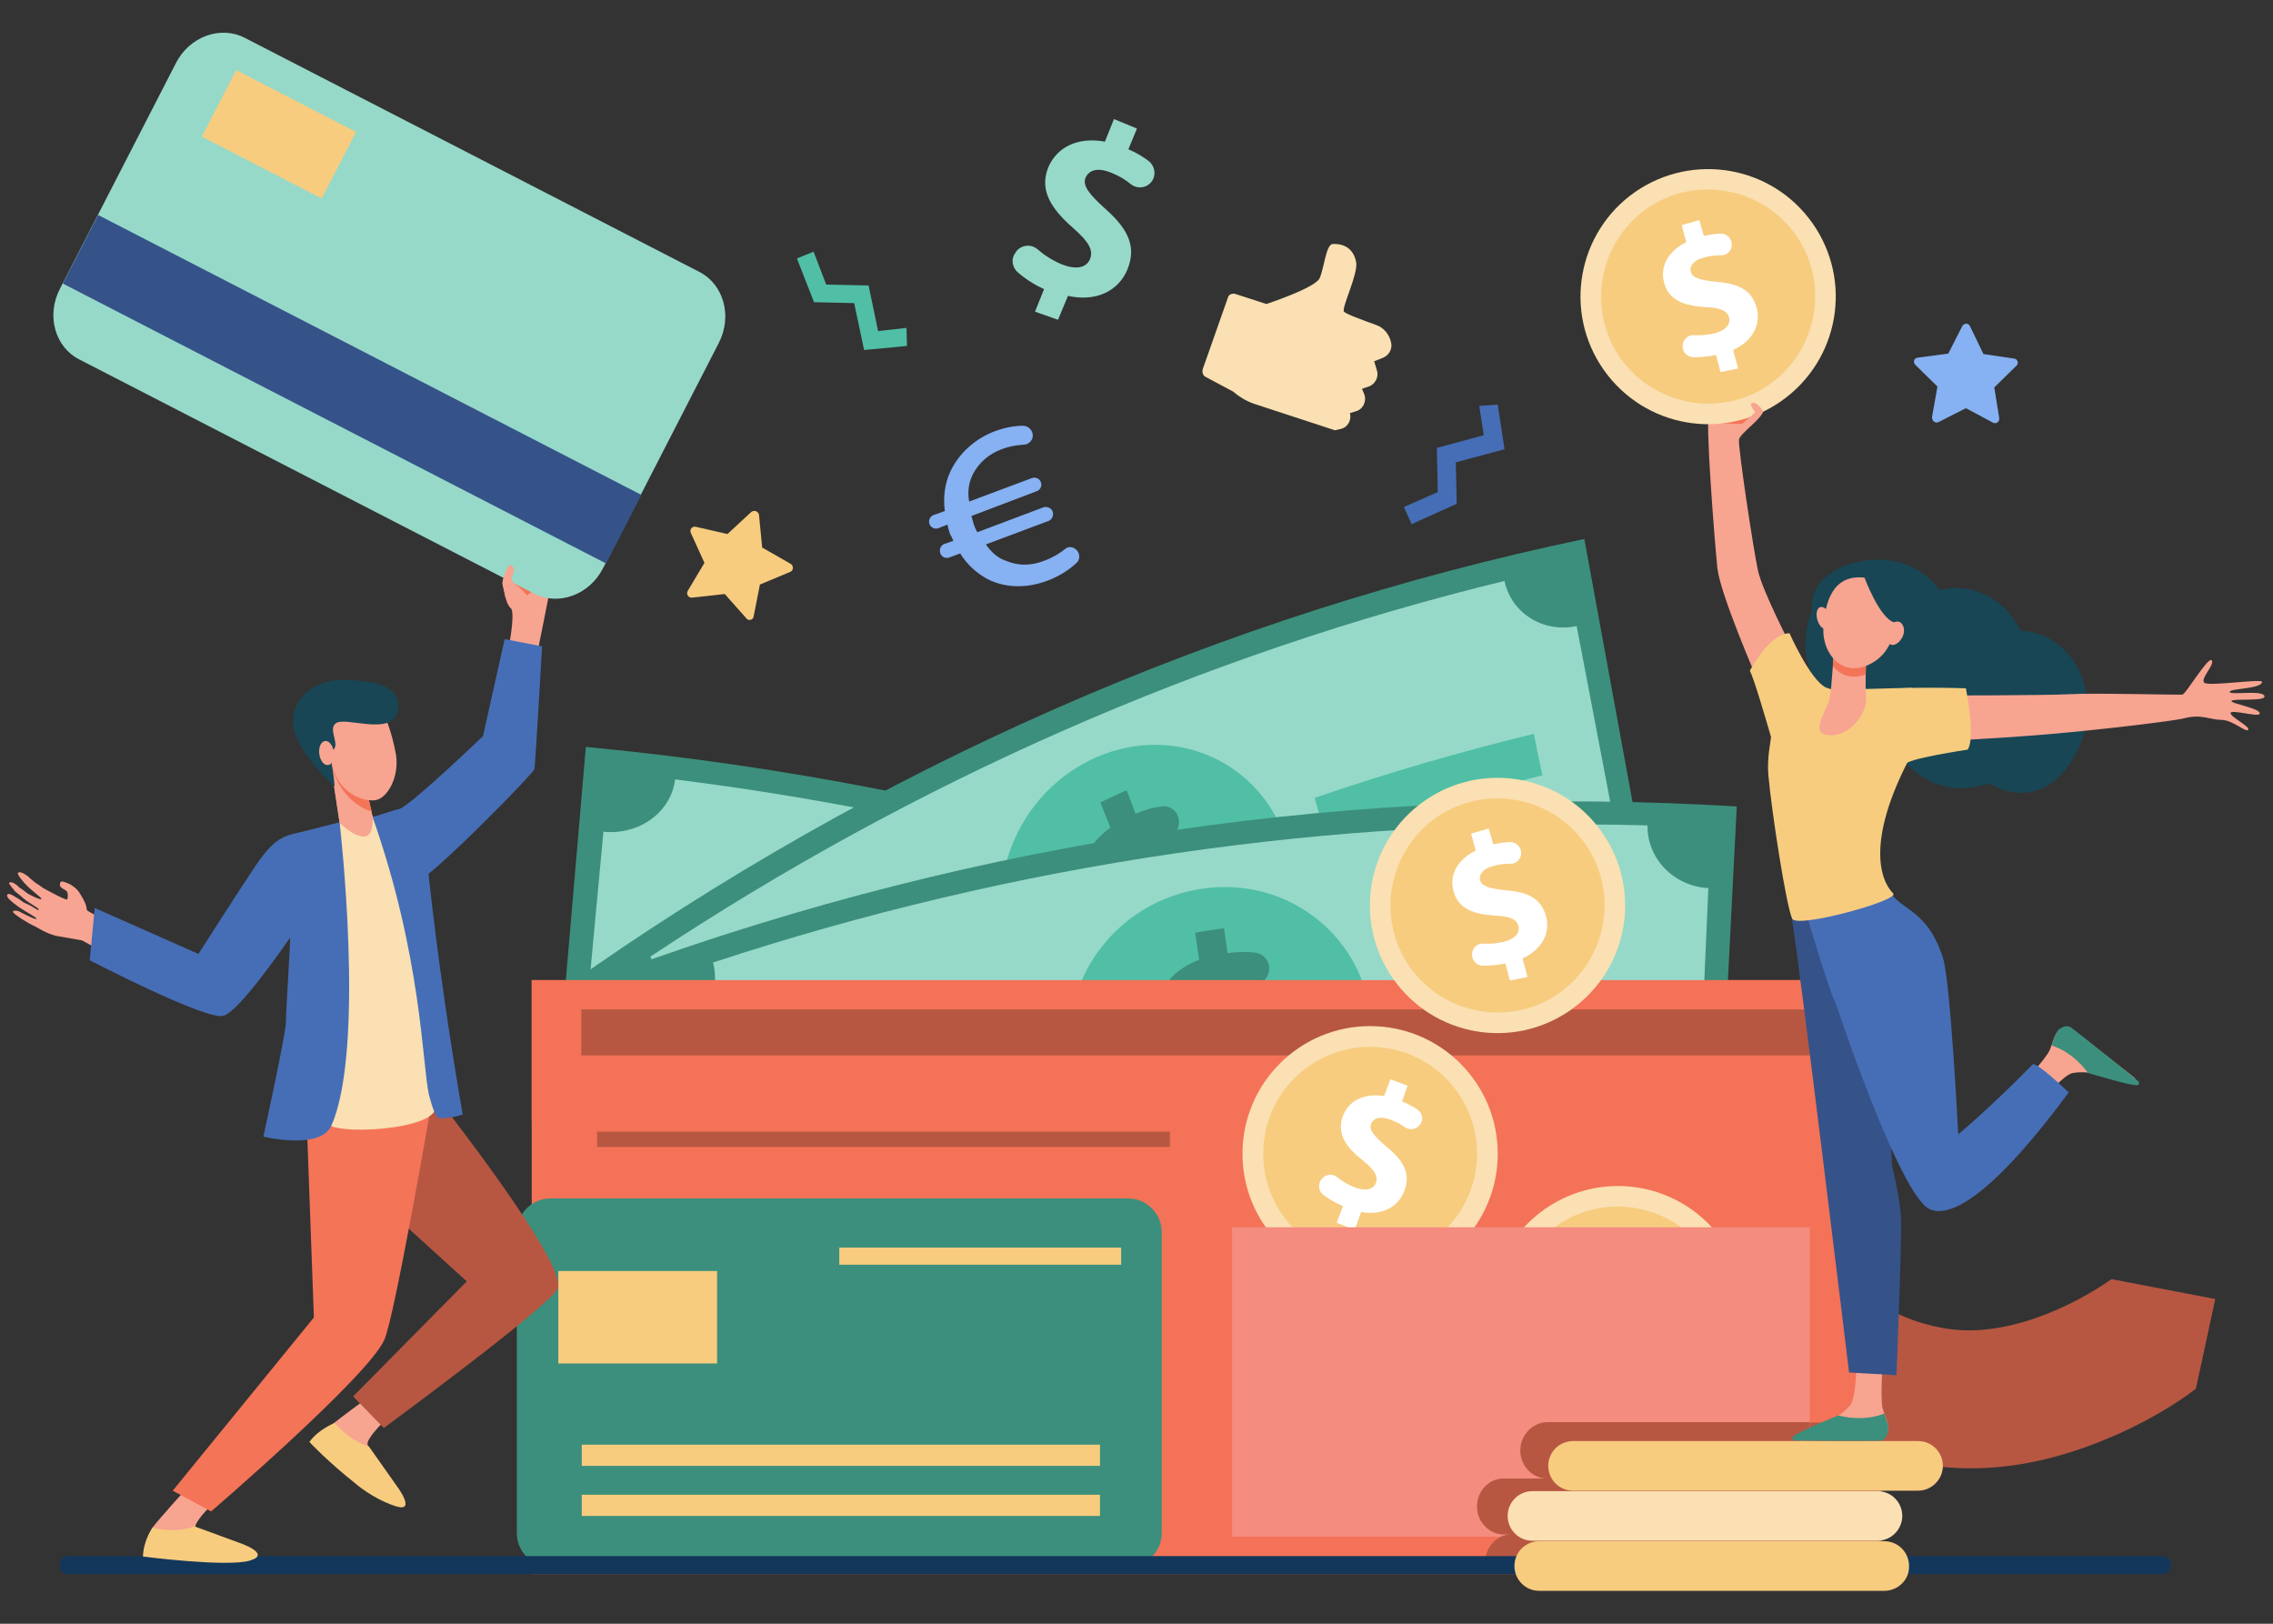
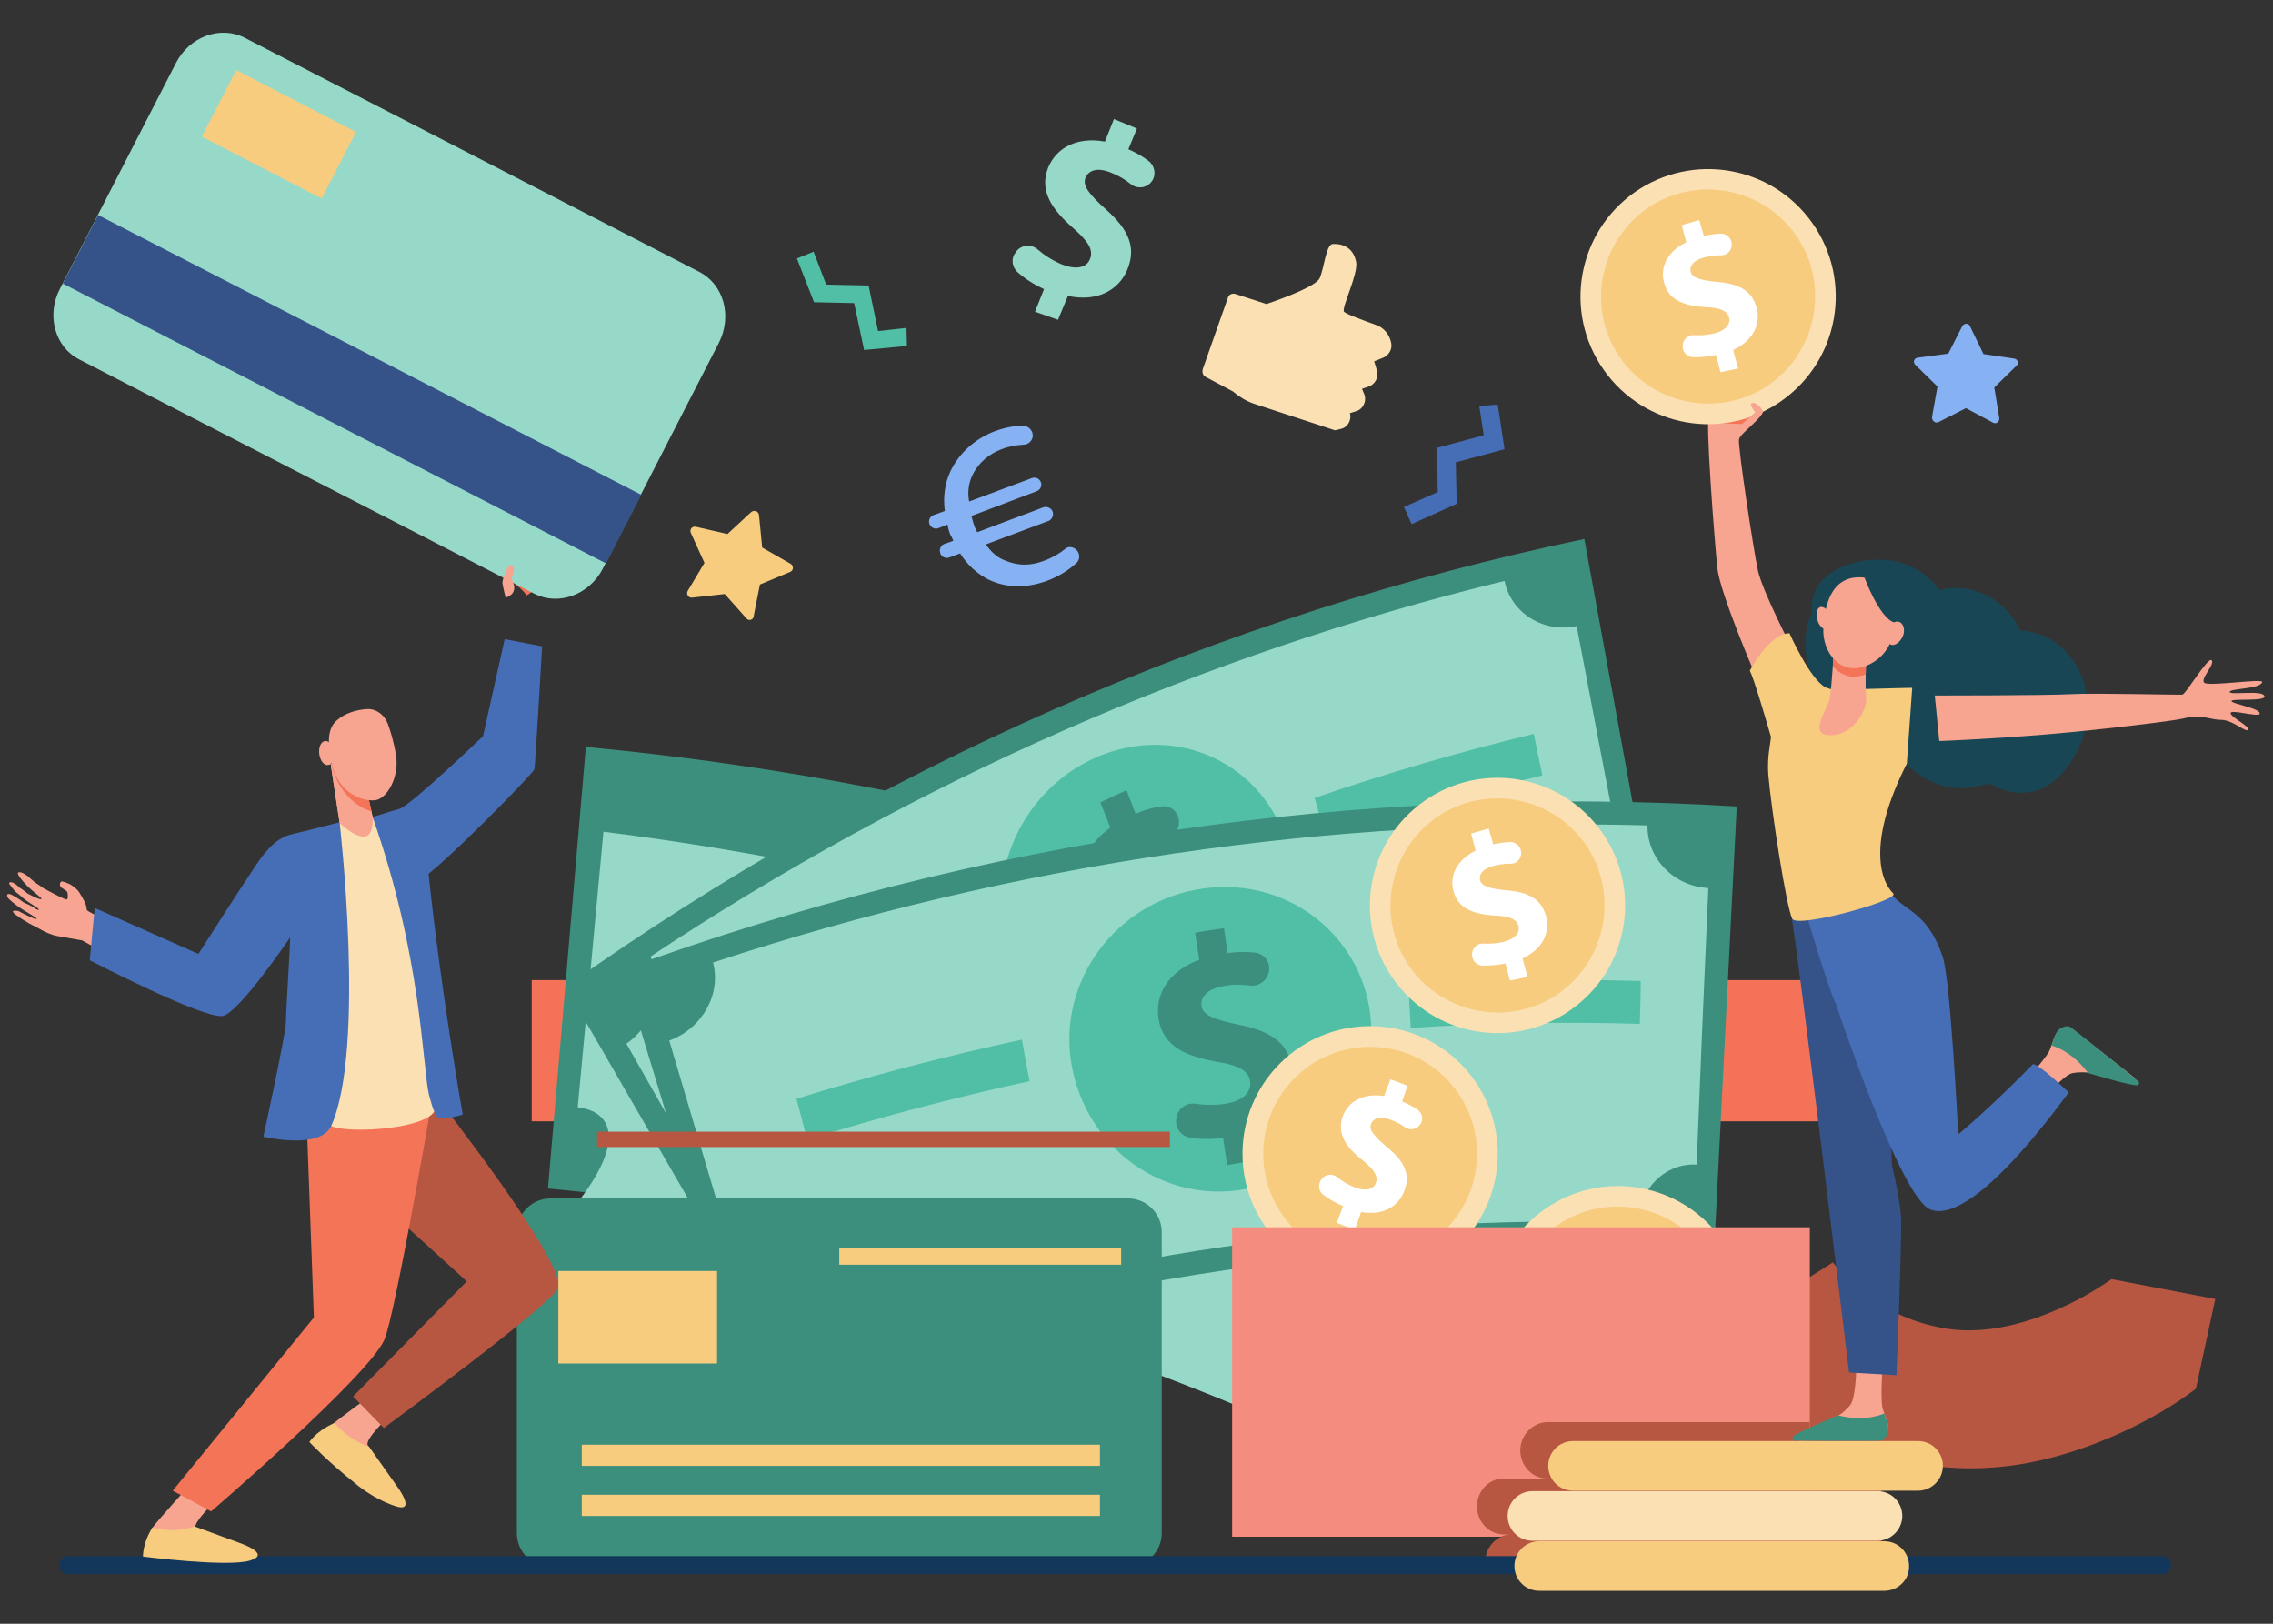
<svg xmlns="http://www.w3.org/2000/svg" version="1.1" id="Layer_1" x="0px" y="0px" viewBox="0 0 504 360" style="enable-background:new 0 0 504 360;" xml:space="preserve">
  <rect x="0" y="0" width="504" height="360" fill="#333333" stroke="none" />
  <style type="text/css">
	.st0{fill:#B75742;}
	.st1{fill:#86B1F2;}
	.st2{fill:#F47257;}
	.st3{fill:#3C8F7C;}
	.st4{fill:#96D9C9;}
	.st5{fill:#50BFA5;}
	.st6{fill:#F7CC7F;}
	.st7{fill:#FAE0B2;}
	.st8{fill:#FFFFFF;}
	.st9{fill:#F48C7F;}
	.st10{fill:#13375B;}
	.st11{fill:#466EB6;}
	.st12{fill:#F7A491;}
	.st13{fill:#F8A492;}
	.st14{fill:#F47458;}
	.st15{fill:#184655;}
	.st16{fill:#355389;}
</style>
  <g>
    <g>
      <path class="st0" d="M392.3,309.2c-7.4-6.2-11.2-11.9-11.8-12.9l25.9-16.4c0,0,0-0.1-0.1-0.2c0,0,2.2,3.2,6.5,6.6    c5.5,4.4,11.9,7.2,19,8.3c9.1,1.4,18.4-1.6,24.7-4.4c7-3.1,11.6-6.6,11.7-6.6l23,4.4l-4.3,19.9c-9,6.9-23.2,13.7-36.5,16.3    C428.4,328.6,407.5,321.8,392.3,309.2z" />
    </g>
    <path class="st1" d="M429.8,93.6l6.1-3.1l6,3.2c0.7,0.4,1.5-0.2,1.4-1l-1.1-6.8l4.9-4.8c0.6-0.5,0.3-1.5-0.5-1.6l-6.8-1l-3-6.2   c-0.3-0.7-1.3-0.7-1.7,0l-3.1,6.1l-6.8,0.9c-0.8,0.1-1.1,1-0.5,1.6l4.9,4.8l-1.2,6.7C428.3,93.3,429.1,93.9,429.8,93.6z" />
    <rect x="117.9" y="217.3" class="st2" width="299.2" height="31.3" />
    <g>
      <path class="st3" d="M337.5,328.2c-67.5-35.7-140.8-57.6-216-64.7c2.8-32.6,5.6-65.3,8.4-97.9c87,8.2,171.7,33.6,249.7,74.8    C365.6,269.6,351.5,298.9,337.5,328.2z" />
-       <path class="st4" d="M128.1,245.5c1.9-20.4,3.8-40.7,5.7-61.1c7.9,0.8,15-4.3,15.9-11.6c72.5,9.1,143.2,30.3,209.4,62.7    c-2.9,6.7,0.5,14.9,7.6,18.6c-8.6,18.3-17.2,36.7-25.8,55c-6.6-3.4-14.3-0.6-17.3,6.1c-58.1-28.5-120.2-47.1-183.9-55.1    C140.6,253,135.4,246.3,128.1,245.5z" />
+       <path class="st4" d="M128.1,245.5c1.9-20.4,3.8-40.7,5.7-61.1c72.5,9.1,143.2,30.3,209.4,62.7    c-2.9,6.7,0.5,14.9,7.6,18.6c-8.6,18.3-17.2,36.7-25.8,55c-6.6-3.4-14.3-0.6-17.3,6.1c-58.1-28.5-120.2-47.1-183.9-55.1    C140.6,253,135.4,246.3,128.1,245.5z" />
      <g>
        <path class="st5" d="M283.8,248.9c-6.1,17.5-24.8,26.4-42.2,21.1c-17.4-5.4-28.6-23.5-24.7-41.7c3.9-18.1,23.2-29,42.8-23     C279.3,211.3,289.9,231.4,283.8,248.9z" />
        <path class="st3" d="M241.4,263.8c0.5-2,1-3.9,1.5-5.9c-2.6-0.8-5.1-2-7.1-3.3c-1.7-1.1-2.3-3.2-1.4-4.9c0-0.1,0.1-0.1,0.1-0.2     c1-1.9,3.4-2.5,5.2-1.3c1.9,1.2,4.1,2.3,6.5,3c3.6,1,6.3,0.4,7-2.1c0.6-2.3-1-4.4-5.3-7.3c-6.2-4.1-10.2-8.4-8.8-14.4     c1.2-5.5,6.3-8.7,13.6-8.1c0.5-2,1-3.9,1.4-5.9c2.2,0.6,4.3,1.2,6.5,1.8c-0.5,1.8-0.9,3.6-1.4,5.4c2.3,0.8,4.2,1.7,5.7,2.6     c1.9,1.1,2.5,3.4,1.5,5.1l0,0c-1,1.8-3.5,2.3-5.3,1.1c-1.4-0.9-3.2-1.8-5.5-2.4c-4.2-1.2-6,0.2-6.4,1.9c-0.5,2,1.4,3.9,6.4,7.5     c6.9,4.8,9,9.1,7.5,14.6c-1.5,5.5-6.7,8.9-14.1,8.1c-0.5,2.1-1.1,4.2-1.6,6.3C245.4,264.9,243.5,264.4,241.4,263.8z" />
        <path class="st5" d="M206.7,227.6c-17.2-4-34.6-7.2-52.1-9.7c0.4-3.1,0.8-6.3,1.2-9.4c17.7,2.5,35.3,5.8,52.8,9.8     C207.9,221.4,207.3,224.5,206.7,227.6z" />
        <path class="st5" d="M340.7,275.2c-16-7.8-32.3-14.9-48.8-21.4c1-3,2.1-5.9,3.1-8.9c16.8,6.5,33.3,13.7,49.5,21.7     C343.3,269.5,342,272.3,340.7,275.2z" />
      </g>
    </g>
    <g>
      <path class="st3" d="M369,216.1c-69.6,14.5-135.9,43.7-195.4,85.9c-16.1-27.7-32.1-55.4-48.2-83.2    c68.8-48.8,145.4-82.5,225.9-99.3C357.2,151.7,363.1,183.9,369,216.1z" />
      <path class="st4" d="M168.6,283.6c-9.9-17.4-19.8-34.8-29.7-52.2c6.3-4.4,8.7-12.9,5.3-19.3c58.6-38.9,122.5-67,189.4-83.3    c1.5,7.2,8.7,11.6,16,10c3.8,20.1,7.7,40.1,11.5,60.2c-6.7,1.5-10.9,8.6-9.3,15.8c-58.7,14.3-114.9,39-166.3,73.1    C181.9,281.5,174.4,279.5,168.6,283.6z" />
      <g>
        <path class="st5" d="M285.4,187.2c5.2,17.8-3.7,36.8-19.5,43.6c-15.8,6.8-34.2-0.6-41.4-17.5c-7.2-16.9,1-37.8,18.8-45.5     C261.2,160.2,280.2,169.5,285.4,187.2z" />
        <path class="st3" d="M262.4,226c-0.7-1.9-1.4-3.7-2.2-5.6c-2.4,1-4.9,1.6-7.1,1.9c-1.8,0.2-3.5-1.1-3.7-3c0-0.1,0-0.2,0-0.2     c-0.3-2.1,1.1-4.1,3.2-4.4c2.1-0.2,4.3-0.7,6.5-1.7c3.2-1.5,4.9-3.7,4-6.1c-0.8-2.2-3.2-2.9-8-2.4c-6.9,0.7-12.2-0.2-14.5-5.9     c-2.1-5.1-0.2-10.9,5.6-15.1c-0.7-1.9-1.5-3.7-2.2-5.6c1.9-0.9,3.8-1.8,5.8-2.7c0.7,1.7,1.3,3.5,2,5.2c2.2-0.9,4-1.4,5.7-1.6     c2-0.3,3.7,1.1,3.9,3.1l0,0c0.2,2.1-1.3,4-3.3,4.3c-1.5,0.2-3.3,0.6-5.4,1.6c-3.8,1.7-4.3,4-3.7,5.6c0.8,2,3.3,2.2,8.9,1.9     c7.8-0.6,11.7,1.5,13.6,6.9c1.9,5.3,0,11.3-5.9,15.4c0.8,2,1.5,4,2.3,6C266,224.4,264.2,225.2,262.4,226z" />
        <path class="st5" d="M216.6,219.4c-14.9,7.8-29.5,16.2-43.8,25.4c-1.4-2.7-2.9-5.5-4.3-8.3c14.5-9.3,29.3-17.9,44.4-25.8     C214.1,213.6,215.3,216.5,216.6,219.4z" />
        <path class="st5" d="M342,171.9c-16.2,4-32.1,8.6-47.9,14.1c-0.9-3-1.8-6.1-2.6-9.1c16-5.5,32.2-10.2,48.6-14.2     C340.7,165.7,341.3,168.8,342,171.9z" />
      </g>
    </g>
    <g>
      <path class="st3" d="M380.1,277c-72.4-4.4-144.9,6.2-213.7,31.3c-9.5-31.1-18.9-62.2-28.4-93.3c79.5-29,163.4-41.3,247.1-36.2    C383.4,211.5,381.8,244.2,380.1,277z" />
      <path class="st4" d="M165.7,289.1c-5.8-19.5-11.5-38.9-17.3-58.4c7.2-2.6,11.6-10.2,9.7-17.3c67.1-22.1,137.1-32.3,207.2-30.4    c-0.1,7.4,5.9,13.5,13.5,13.9c-0.9,20.4-1.8,40.9-2.6,61.3c-7-0.4-12.8,5.5-13,12.8c-61.5-1.7-123,7.3-181.9,26.7    C179.4,290.7,172.4,286.7,165.7,289.1z" />
      <g>
        <path class="st5" d="M304,226.8c1,18.6-12.2,34.6-29.5,37.1c-17.3,2.3-33.7-9.6-36.9-27.9c-3.2-18.3,9.8-36.3,29.2-39     C286.2,194.3,302.9,208.3,304,226.8z" />
        <path class="st3" d="M272.1,258.3c-0.3-2-0.6-4-0.9-6c-2.6,0.3-5.2,0.3-7.4-0.1c-1.8-0.3-3.2-2-3-3.9c0-0.1,0-0.2,0-0.2     c0.2-2.1,2.1-3.7,4.2-3.4c2.1,0.3,4.4,0.4,6.8,0c3.5-0.6,5.7-2.3,5.4-4.9c-0.3-2.4-2.5-3.6-7.3-4.4c-7-1.2-12-3.4-13-9.5     c-0.9-5.5,2.3-10.6,9-13.1c-0.3-2-0.6-4-0.9-6c2.1-0.4,4.2-0.7,6.4-1c0.3,1.8,0.5,3.7,0.8,5.5c2.3-0.3,4.3-0.3,6-0.1     c2,0.2,3.5,2,3.2,4l0,0c-0.3,2.1-2.2,3.6-4.3,3.3c-1.6-0.2-3.5-0.3-5.7,0.1c-4.1,0.7-5.2,2.7-5,4.4c0.3,2.1,2.7,3,8.3,4.2     c7.8,1.5,11.3,4.6,11.9,10.3c0.7,5.6-2.6,11-9.4,13.3c0.3,2.2,0.6,4.3,0.9,6.4C276,257.6,274.1,258,272.1,258.3z" />
        <path class="st5" d="M228.3,239.7c-16.6,3.6-33,7.9-49.3,13c-0.8-3.1-1.6-6.1-2.4-9.1c16.5-5.1,33.2-9.5,50-13.1     C227.1,233.5,227.7,236.6,228.3,239.7z" />
        <path class="st5" d="M363.6,227c-16.9-0.5-33.9-0.2-50.8,0.9c-0.2-3.2-0.3-6.3-0.5-9.5c17.1-1.1,34.3-1.4,51.5-0.9     C363.8,220.7,363.7,223.9,363.6,227z" />
      </g>
    </g>
-     <rect x="117.9" y="217.3" class="st2" width="299.2" height="131.7" />
    <path class="st0" d="M417.1,315.4h-74c-3.3,0-5.9,2.8-5.9,6.2l0,0c0,3.4,2.7,6.2,5.9,6.2h-9.6c-3.3,0-5.9,2.8-5.9,6.2l0,0   c0,3.4,2.7,6.2,5.9,6.2h1.7c-3.3,0-5.9,2.8-5.9,6.2c0,0.9,0.2,1.7,0.5,2.5h87.4L417.1,315.4L417.1,315.4z" />
-     <rect x="128.9" y="223.8" class="st0" width="272.4" height="10.2" />
    <g>
      <path class="st3" d="M250.1,347.4h-128c-4.2,0-7.5-3.4-7.5-7.5v-66.7c0-4.2,3.4-7.5,7.5-7.5h128c4.2,0,7.5,3.4,7.5,7.5v66.7    C257.6,344,254.2,347.4,250.1,347.4z" />
      <rect x="123.8" y="281.8" class="st6" width="35.2" height="20.5" />
      <rect x="186.1" y="276.6" class="st6" width="62.5" height="3.8" />
      <rect x="129" y="320.3" class="st6" width="114.9" height="4.7" />
      <rect x="129" y="331.4" class="st6" width="114.9" height="4.7" />
    </g>
    <rect x="132.4" y="250.9" class="st0" width="127" height="3.4" />
    <g>
      <path class="st7" d="M355.2,184.5c9,12.8,5.9,30.4-6.9,39.4c-12.8,9-30.4,5.9-39.4-6.9c-9-12.8-5.9-30.4,6.9-39.4    C328.6,168.6,346.2,171.7,355.2,184.5z" />
      <path class="st6" d="M351.5,187.1c7.5,10.7,4.9,25.5-5.8,33.1c-10.7,7.5-25.5,4.9-33.1-5.8c-7.5-10.7-4.9-25.5,5.8-33.1    C329.1,173.8,343.9,176.4,351.5,187.1z" />
      <g>
        <path class="st8" d="M334.8,217.4l-1-3.8c-1.8,0.4-3.5,0.5-5.1,0.5c-1.3-0.1-2.3-1.1-2.3-2.4v-0.1c0-1.4,1.2-2.5,2.5-2.4     c1.4,0.1,3,0,4.6-0.4c2.3-0.6,3.6-1.9,3.2-3.5c-0.4-1.5-2-2.2-5.2-2.3c-4.7-0.3-8.2-1.5-9.2-5.4c-1-3.5,0.8-7,4.9-9l-1-3.8     l3.9-1.1l1,3.5c1.5-0.3,2.7-0.5,3.8-0.5c1.3,0,2.4,1.1,2.4,2.4l0,0c0,1.4-1.1,2.5-2.5,2.4c-1,0-2.3,0.1-3.7,0.5     c-2.6,0.7-3.2,2.1-2.9,3.2c0.4,1.3,2,1.8,5.8,2.2c5.2,0.4,7.8,2.1,8.8,5.7c1,3.6-0.7,7.3-5.2,9.4l1.1,4.1L334.8,217.4z" />
      </g>
    </g>
    <g>
      <path class="st7" d="M381.9,275c9,12.8,5.9,30.4-6.9,39.4c-12.8,9-30.4,5.9-39.4-6.9c-9-12.8-5.9-30.4,6.9-39.4    C355.3,259.1,372.9,262.2,381.9,275z" />
      <path class="st6" d="M378.2,277.6c7.5,10.7,4.9,25.5-5.8,33.1c-10.7,7.5-25.5,4.9-33.1-5.8c-7.5-10.7-4.9-25.5,5.8-33.1    C355.8,264.3,370.6,266.9,378.2,277.6z" />
      <g>
        <path class="st8" d="M361.5,307.9l-1-3.8c-1.8,0.4-3.5,0.5-5.1,0.5c-1.3-0.1-2.3-1.1-2.3-2.4V302c0-1.4,1.2-2.5,2.5-2.4     c1.4,0.1,3,0,4.6-0.4c2.3-0.6,3.6-1.9,3.2-3.5c-0.4-1.5-2-2.2-5.2-2.3c-4.7-0.3-8.2-1.5-9.2-5.4c-1-3.5,0.8-7,4.9-9l-1-3.8     l3.9-1.1l1,3.5c1.5-0.3,2.7-0.5,3.8-0.5c1.3,0,2.4,1.1,2.4,2.4l0,0c0,1.4-1.1,2.5-2.5,2.4c-1,0-2.3,0.1-3.7,0.5     c-2.6,0.7-3.2,2.1-2.9,3.2c0.4,1.3,2,1.8,5.8,2.2c5.2,0.4,7.8,2.1,8.8,5.7c1,3.6-0.7,7.3-5.2,9.4l1.1,4.1L361.5,307.9z" />
      </g>
    </g>
    <g>
      <ellipse class="st7" cx="303.8" cy="255.8" rx="28.3" ry="28.3" />
      <ellipse class="st6" cx="303.8" cy="255.8" rx="23.7" ry="23.7" />
      <g>
        <path class="st8" d="M296.4,271.1l1.4-3.7c-1.7-0.7-3.2-1.6-4.4-2.5c-1-0.8-1.2-2.2-0.5-3.3l0.1-0.1c0.8-1.2,2.4-1.4,3.5-0.5     c1.1,0.9,2.5,1.7,4,2.3c2.2,0.8,4.1,0.5,4.6-1.1c0.5-1.5-0.4-2.9-2.9-4.9c-3.7-2.9-5.8-5.9-4.5-9.7c1.2-3.5,4.7-5.3,9.2-4.6     l1.4-3.7l3.8,1.4l-1.2,3.5c1.4,0.6,2.5,1.2,3.4,1.8c1.1,0.8,1.4,2.2,0.6,3.3l0,0c-0.8,1.1-2.3,1.4-3.4,0.6     c-0.8-0.6-1.9-1.2-3.3-1.7c-2.5-0.9-3.8-0.1-4.2,1c-0.5,1.3,0.6,2.6,3.5,5.1c4.1,3.3,5.2,6.2,3.9,9.7c-1.3,3.5-4.8,5.6-9.6,4.7     l-1.4,4L296.4,271.1z" />
      </g>
    </g>
    <rect x="273.2" y="272.1" class="st9" width="128.1" height="68.6" />
    <path class="st0" d="M337.1,321.6L337.1,321.6c0,3.4,2.7,6.2,5.9,6.2h-9.6c-3.3,0-5.9,2.8-5.9,6.2l0,0c0,3.4,2.7,6.2,5.9,6.2h1.7   c-0.8,0-1.7,0.2-2.4,0.5h68.6v-25.4H343C339.8,315.4,337.1,318.2,337.1,321.6z" />
    <g>
      <g>
        <path class="st10" d="M13.2,347L13.2,347c0,1.1,0.8,2,1.9,2h464.4c1,0,1.9-0.9,1.9-2l0,0c0-1.1-0.8-2-1.9-2H15     C14,345,13.2,345.9,13.2,347z" />
      </g>
      <path class="st6" d="M417.8,352.7h-76.5c-3.1,0-5.5-2.5-5.5-5.5l0,0c0-3.1,2.5-5.5,5.5-5.5h76.5c3.1,0,5.5,2.5,5.5,5.5l0,0    C423.4,350.2,420.9,352.7,417.8,352.7z" />
      <path class="st7" d="M416.3,341.6h-76.5c-3.1,0-5.5-2.5-5.5-5.5l0,0c0-3.1,2.5-5.5,5.5-5.5h76.5c3.1,0,5.5,2.5,5.5,5.5l0,0    C421.8,339.1,419.3,341.6,416.3,341.6z" />
      <path class="st6" d="M425.3,330.5h-76.5c-3.1,0-5.5-2.5-5.5-5.5l0,0c0-3.1,2.5-5.5,5.5-5.5h76.5c3.1,0,5.5,2.5,5.5,5.5l0,0    C430.8,328,428.3,330.5,425.3,330.5z" />
    </g>
    <polygon class="st11" points="328,90 329,96.5 318.6,99.3 318.8,109.1 311.3,112.4 313,116.2 323,111.7 322.8,102.5 333.6,99.6    332.1,89.7  " />
    <g>
      <path class="st4" d="M229.5,69.1l2-5c-2.2-1-4.2-2.3-5.8-3.7c-1.3-1.1-1.6-3.1-0.5-4.4l0.1-0.2c1.1-1.5,3.3-1.8,4.8-0.5    c1.5,1.3,3.2,2.4,5.3,3.3c3,1.2,5.5,0.9,6.3-1.2c0.8-2-0.4-3.9-3.7-6.8c-4.8-4.2-7.6-8.3-5.6-13.4c1.9-4.6,6.6-6.9,12.6-5.8l2-5    l5.1,2.1l-1.9,4.6c1.9,0.8,3.3,1.7,4.5,2.6c1.4,1.1,1.7,3.1,0.7,4.5l0,0c-1.1,1.5-3.2,1.8-4.7,0.6c-1.1-0.9-2.5-1.8-4.3-2.5    c-3.4-1.4-5.1-0.3-5.7,1.1c-0.7,1.7,0.7,3.6,4.5,7c5.3,4.7,6.7,8.6,4.8,13.3c-1.9,4.7-6.8,7.3-13.2,5.9l-2.2,5.3L229.5,69.1z" />
    </g>
    <path class="st1" d="M239,122.3c0.5,0.8,0.4,2-0.4,2.6c-1.4,1.3-3.7,2.9-6.5,3.9c-4.1,1.5-8.6,1.7-12.7-0.2   c-2.5-1.2-4.9-3.3-6.5-5.9l-2.4,0.9c-0.8,0.3-1.7-0.1-2-0.9l0-0.1c-0.3-0.8,0.1-1.7,0.9-2l2-0.7c-0.3-0.7-0.5-1.1-0.7-1.4   c-0.2-0.6-0.5-1.4-0.6-2.2l-2,0.8c-0.8,0.3-1.7-0.1-2-0.9l0,0c-0.3-0.8,0.1-1.7,0.9-2l2.5-0.9c-0.4-3.1,0-6.1,1.2-8.7   c2-4.3,5.7-7.4,9.9-9c2.5-0.9,4.5-1.2,6.2-1.2c1.2,0,2.1,0.9,2.2,2v0c0.1,1.2-0.9,2.2-2.1,2.2c-1.4,0.1-3,0.3-4.8,1   c-2.7,1-5.1,2.9-6.5,5.8c-0.8,1.7-1.1,3.7-0.7,5.8l13.9-5.2c0.8-0.3,1.7,0.1,2,0.9l0,0c0.3,0.8-0.1,1.7-0.9,2l-14.5,5.5   c0.2,0.7,0.4,1.4,0.5,1.8c0.2,0.6,0.4,1.1,0.8,1.8l14.6-5.5c0.8-0.3,1.8,0.1,2.1,0.9l0,0c0.3,0.8-0.1,1.8-0.9,2.1l-13.9,5.2   c1.1,1.6,2.5,2.9,4.1,3.5c3,1.3,5.8,1.3,8.9,0.1c1.9-0.7,3.5-1.7,4.6-2.6C236.9,121,238.3,121.2,239,122.3L239,122.3z" />
    <polygon class="st5" points="201,72.7 194.7,73.4 192.6,63.3 183.2,63.1 180.4,55.8 176.7,57.3 180.5,67 189.4,67.2 191.6,77.6    201.1,76.7  " />
    <g>
      <path class="st7" d="M274,65.2l6.8,2.2c0,0,10.7-3.5,11.8-5.7c1-2.2,1.4-7.5,2.9-7.6c1.5-0.1,4.5,0.3,5.2,4    c0.5,2.6-3.3,10.2-2.7,11c0.4,0.5,4.2,1.9,7,2.9c1.9,0.6,3.2,2.3,3.5,4.2l0,0c0.2,1.3-0.6,2.6-1.8,3.1l-2,0.8l0.6,2    c0.5,1.5-0.4,3.1-1.8,3.6l-1.5,0.5l0.5,1.2c0.6,1.6-0.3,3.4-1.9,3.8l-1.3,0.4l0.1,0.3c0.2,1.5-0.7,2.9-2.1,3.2l-1.3,0.3l-18-5.9    c-1.7-0.6-3.2-1.5-4.6-2.7l-6-3.2c-0.7-0.3-0.9-1.1-0.7-1.8l5.6-15.9C272.4,65.4,273.2,64.9,274,65.2z" />
    </g>
    <path class="st6" d="M167.1,136.7l1.4-7.1l6.7-2.8c0.8-0.3,0.8-1.4,0.1-1.8l-6.3-3.6l-0.7-7.2c-0.1-0.8-1-1.2-1.7-0.7l-5.3,4.9   l-7-1.6c-0.8-0.2-1.5,0.6-1.1,1.4l3,6.6l-3.7,6.2c-0.4,0.7,0.1,1.6,1,1.5l7.2-0.8l4.8,5.4C165.9,137.7,167,137.5,167.1,136.7z" />
    <g>
      <g>
        <path class="st12" d="M80.3,310.8c0,0-8.9,6.4-10.3,8.3c-2,2.7,15,7.9,13.2,4.7c-0.4-0.7-1.6-3.2-1.7-3.5     c-0.3-1.3,3.3-4.8,3.3-4.8L80.3,310.8z" />
        <path class="st6" d="M87.8,329.2l-6-8.5c0,0-3.8-0.9-7.6-5.2c0,0-3.5,1.3-5.6,4.2c0,0,4,4.3,10.2,9.2c0,0,3.7,3.3,8.8,5     C92.7,335.6,87.8,329.2,87.8,329.2z" />
        <path class="st13" d="M6.2,194.3c0,0,1.1,1,1.5,1.3c0.5,0.3,1.9,1.3,1.9,1.3s5.2,2.9,5.3,2.5c0.2-0.4,0.2-1.5-0.1-1.8     c-0.3-0.3-1-0.6-1.3-0.9c-0.3-0.3-0.3-0.9,0-1.2c0.3-0.3,2.1,0.6,2.1,0.6s1.4,0.8,2,1.8c2.1,3.3,1.4,3.5,1.7,3.9     c0.3,0.5,7.6,3.8,7.6,3.8s21.7,9,22.9,9.5h0c0.2,1-0.4,1.9-0.7,2.8c-0.5,3.1-1.4,3.3-2.2,6.3c-3.3-1.7-26.4-14.4-28.7-15.7     c0,0-3.5-0.6-5.7-1c-2.2-0.5-4.1-1.8-4.7-2.1c-0.1,0-2-0.9-4.2-2.5c-1.9-1.4,0.5-0.9,0.5-0.9s3.9,2.1,4,1.7     c0.1-0.3-2.1-1.3-4.2-2.8c-0.5-0.4-1.1-0.8-1.5-1.2c-1.3-1-1-2,0.4-1.2c0.5,0.3,1.4,0.8,1.9,1.2c0.6,0.5,1.3,0.7,1.9,1     c1.1,0.7,1.9,1.1,1.9,1.1c0-0.1,0.3-0.1-0.2-0.5c-0.7-0.5-2.3-1.4-3.2-2.2c-0.5-0.5-1.7-1.4-1.7-1.4s-1.5-1.8-1.4-1.9     c0.4-0.6,1.7,0.3,2.3,1c0.6,0.3,1.8,1.3,1.8,1.3s2.9,1.6,3.1,1.2c0.1-0.2-1.5-1.3-3-2.7c-1.3-1.3-2.5-2.8-2.2-3.1     C4.6,193,6.2,194.3,6.2,194.3z" />
        <path class="st0" d="M66.8,245.1l1.4,6.9l35.3,32.1l-25.2,25.5l6.8,7c0,0,37.3-27.4,38.6-31c2.1-5.5-26.7-42.1-26.7-42.1     L66.8,245.1z" />
        <path class="st12" d="M42.3,329c0,0-7.1,7.8-8.5,9.7c-2,2.7,13,6.8,11.2,3.6c-0.4-0.7-1.6-3.2-1.7-3.5c-0.3-1.3,3.3-4.8,3.3-4.8     L42.3,329z" />
        <path class="st6" d="M52.9,342l-9.8-3.6c0,0-3.7,1.7-9.3,0.3c0,0-2,2.8-2.1,6.4c0,0,18.6,2.4,23.7,0.9     C60.5,344.5,52.9,342,52.9,342z" />
        <path class="st14" d="M68,248.3l1.6,43.8l-31.3,38.4l8.5,4.6c0,0,34.6-29.7,38.4-38c2.3-5.1,10.3-51.5,10.3-51.5L68,248.3z" />
        <path class="st7" d="M96.4,244.7c-2.9-6.5-2.5-52.9-13.7-63.7c-3.9,0.7-6.7,1-7.4,1.2c-0.6,4.8-1.2,22.3-1.6,38.4     c-0.3,10.7,0,21.9-1.3,27.9C71.6,252.1,99,250.7,96.4,244.7z" />
        <path class="st11" d="M66.2,184.6c-3.1,0.7-5.4,1.2-9.5,7.3c-3.9,5.8-12.7,19.6-12.7,19.6l-23-10.2l-1.1,11.6     c0,0,26,13.5,29.7,12.3c3.7-1.2,14-16.3,14.7-17.3c0.2-0.2-0.9,16.1-0.9,18.7c0,2.6-5,25.4-5,25.4s12.7,3.1,15.1-2.5     c7.6-17.3,1.8-67.2,1.8-67.2S68.4,184.1,66.2,184.6z" />
-         <path class="st12" d="M113.4,135c-1-0.8-1.4-2.7-1.6-4l-0.4-1.6c0.4-0.2,8.1-1.2,10.4-1.3c0.2,0.7,0.3,1.4,0.3,1.7     c-0.3,1.9-2.8,14.2-2.8,14.2l-6.6,0.1C112.7,144,114.2,136.8,113.4,135z" />
        <path class="st11" d="M85.3,183.7c0,0,4.5,12.9,8.3,11c3.7-1.9,24.7-23.2,24.9-24.2c0.2-1,1.7-27.2,1.7-27.2l-8.3-1.6l-4.8,21.5     c0,0-15.3,14.7-18.4,16.1C85.5,180.6,85.3,183.7,85.3,183.7z" />
        <path class="st11" d="M97.5,247.9c2.5,0,3.4-0.3,5.1-0.8c0,0-4.8-26.9-7.6-53.6c-1.1-10.5-2.1-14.9-6.5-14.1     c-1.3,0.2-4.7,1.5-5.9,1.7c10.9,30.9,11,54.7,12.5,61.6C96,246.1,96.7,247.9,97.5,247.9z" />
        <path class="st12" d="M81.5,176.3l1.1,4.7c0,0,0.3,4.1-1.6,4.4c-2.3,0.4-5.7-3-5.7-3l-2-13.2L81.5,176.3z" />
        <path class="st12" d="M81.5,176.3l1.1,4.7c0,0,0.3,4.1-1.6,4.4c-2.3,0.4-5.7-3-5.7-3l-2-13.2L81.5,176.3z" />
        <path class="st14" d="M73.5,169.4l8.1,7l0.8,3.5C79.3,179.1,74.9,175.7,73.5,169.4z" />
        <path class="st12" d="M81.6,157.2c2,0,3.7,1.4,4.4,3.3c0.6,1.6,1.3,4,1.8,6.8c0.8,5.1-2,9.7-4.5,10.1c-2.5,0.4-8.5-1.3-9.8-8.5     c-0.6-3.1-1.3-7.1,1.2-9.2C76.6,158,79.3,157.3,81.6,157.2z" />
-         <path class="st15" d="M74.2,174.4c0,0-8.9-7.9-9.2-14s5.3-9.5,10.2-9.6c2.2-0.1,3.7,0,6,0.3c4.9,0.6,8,2.8,6.9,6.8     c-1.5,5.4-11.6,0.8-13.7,2.5c-1.7,1.4,1.1,4.7-0.6,5.9c-1.6,1.2-0.8,0.8-0.3,3C74,171.5,74.2,174.4,74.2,174.4z" />
        <path class="st12" d="M70.8,167.2c0.2,1.5,1.1,2.6,2,2.4c0.9-0.1,1.4-1.4,1.2-2.9c-0.2-1.5-1.1-2.6-2-2.4     C71.1,164.5,70.6,165.8,70.8,167.2z" />
        <path class="st14" d="M113.9,129.3c0,0,1.4,0.8,2.9,2.7c0,0,3.7-2.4,3.6-3.1c-0.2-1-4,0.9-4,0.9L113.9,129.3z" />
      </g>
      <g>
        <path class="st4" d="M17.6,79.7l100.8,51.9c5.4,2.8,12.3,0.3,15.3-5.6l25.7-50c3-5.9,1.1-12.9-4.3-15.7L54.3,8.4     C48.9,5.6,42,8.1,39,14L13.3,64C10.2,69.9,12.2,77,17.6,79.7z" />
        <rect x="69.5" y="18.6" transform="matrix(0.458 -0.889 0.889 0.458 -34.445 116.132)" class="st16" width="17.1" height="135.5" />
      </g>
      <rect x="53.5" y="14.8" transform="matrix(0.459 -0.889 0.889 0.459 7.04 71.063)" class="st6" width="16.6" height="29.9" />
      <path class="st12" d="M113.8,129.2c-0.2-0.5-0.5-1.1-0.3-1.4c1.1-1.6-0.1-3.4-0.9-2c-0.5,0.8-1.2,2.6-1.2,3.5    c0.1,0.7,0.7,3.2,0.7,3.2S114.8,131.9,113.8,129.2z" />
    </g>
    <g>
      <g>
        <g>
          <path class="st12" d="M417.5,301.9c0,0-0.6,7.7-0.1,10.2c0.3,1.3,1.8,4.1,1.1,5.4s-1.5,1.6-1.5,1.6l-17.8,0.3      c-1,0-0.3-0.6,0.5-1.2c1.3-0.9,2.3-1.5,6.4-3.5c0.3-0.1,1.2-0.7,1.6-0.9c0.9-0.5,1.8-1.4,2.5-2.2c1.3-1.4,1.4-8.2,1.4-8.2      L417.5,301.9z" />
          <path class="st16" d="M403.5,199.2c0,0-7.7-3.8-6.2,4.4c1.5,8.2,12.7,100.7,12.7,100.7l10.5,0.6c0,0,1.3-30.8,1-35.3      c-0.3-4.4-2-11.3-2-11.3l-0.9-27.4l-9.9-33.8L403.5,199.2z" />
          <path class="st3" d="M407.6,313.8c4.7,1.2,8.2,0.4,10.2-0.4c0.5,1.4,1.2,3.2,0.8,4.2c-0.4,1.2-1,1.8-1.5,1.8      c-4.3,0.1-15.9,0-19.1,0c-0.5,0-0.7-0.5-0.4-0.9C398.3,317.6,407.2,314,407.6,313.8z" />
          <path class="st12" d="M397.3,143.6c0,0-6.5-12.5-7.5-17.1c-1-4.6-4.5-27.7-4.2-29.1s5.8-5.1,5.1-6.3s-5.9-1.3-7.1-1.2      c-1.2,0.1-3.6,0.8-4.6,1.7c-1,0.8,1.2,28.5,1.8,34.4c0.7,5.9,8.7,24.3,8.7,24.3L397.3,143.6z" />
          <g>
            <path class="st12" d="M447.9,240.9c0,0,5.3-5.6,6.5-7.9c0.6-1.2,1.2-4.3,2.5-4.9c1.3-0.5,2.2-0.3,2.2-0.3l14,11       c0.8,0.6-0.1,0.7-1.1,0.6c-1.6-0.1-2.8-0.3-7.2-1.3c-0.3-0.1-1.4-0.2-1.8-0.3c-1-0.1-2.3-0.1-3.4,0.1c-1.9,0.3-6.3,5.5-6.3,5.5       L447.9,240.9z" />
            <path class="st3" d="M463,237.9c-2.9-3.9-6.1-5.5-8.1-6.1c0.5-1.4,1-3.3,2-3.8c1.1-0.7,1.9-0.5,2.3-0.2       c3.4,2.6,12.4,9.8,14.9,11.9c0.4,0.3,0.2,0.8-0.2,0.9C472.6,240.8,463.4,238,463,237.9z" />
            <path class="st15" d="M448,139.8c-3.3-7-10.7-10.8-17.9-9c-2.6-3.5-6.5-5.9-10.7-6.5c-8.1-1.2-18.6,2.8-17.6,11.3       c-2.6,5.9-1.9,14.1,3.2,18.1c-0.9,7.8,6.9,14.7,16.2,13.8c3.7,5.2,10.2,8.2,16.3,7c1.5-0.3,3.7-0.8,4-0.7       c-0.5-0.1,10.6,7.2,18.2-5.7C467.6,155,459.9,140.3,448,139.8z" />
            <path class="st11" d="M400.4,202.2c0,0,17.2-7.6,17.5-6.8c2.2,6.9,8.9,4.7,12.9,16.9c1.7,5.1,3.4,39.2,3.4,39.2       s6.8-5.6,16.5-15.5c0.7-0.8,8,6.2,8,6.2c-19.2,26-27.5,27.4-30.8,25.9c-6.7-3-20.8-45.5-20.8-45.5       C405.4,219.3,400.4,202.2,400.4,202.2z" />
            <path class="st12" d="M429,154.2c0,0,24.9,0,30.2-0.3c4.8-0.3,23.9,0.2,24.7,0.1s5.7-8.5,6.5-7.6c0.8,0.9-2.7,4.2-1.6,5       c1.1,0.8,13-1,12.8-0.2c-0.3,1.6-7.2,1.4-7.2,2.2s7.2-0.5,7.7,0.9c0.5,1.3-7,0.5-7.3,1.1c-0.3,0.6,6.9,1.7,6.2,2.9       c-0.4,0.7-6.4-1.1-6.4-0.2c0,0.9,4.4,3,3.9,3.7c-0.5,0.7-3.4-2.2-6-2.2c-2.5,0-4.4-1.4-8.4-0.3c-2,0.5-17.2,2.4-30.1,3.5       c-13.2,1.1-24,1.5-24,1.5L429,154.2z" />
            <path class="st6" d="M392.1,171.8c-0.3-4,0.5-7.1,0.6-8.4c-1.2-4.1-3.8-13-4.7-14.7c0,0,4.3-8.3,8.8-8.3c0,0,4.5,10.2,8,12       c0.1,0,1.2,0.5,1.8,0.5c3.4,0,15.2-0.4,17.4-0.4l-1.2,16.8c-8.5,16.8-6.2,25.6-3,28.8c1.5,1.5-21.3,7.8-22.4,5.6       C396.1,201.1,392.8,179.8,392.1,171.8z" />
-             <path class="st6" d="M418,153.1c2.2-1,17.9-0.5,17.9-0.5s2.2,11,0.4,13.6c0,0-14.1,2.1-13.7,3.3L418,153.1z" />
            <path class="st12" d="M413.8,146.1c0,0-0.3,6,0,8.5c0.3,2.5-2.6,8.3-7.8,8.4c-5.3,0.1-0.8-5.6-0.3-8.1c0.5-2.5,1-12.1,1-12.1       L413.8,146.1z" />
            <path class="st14" d="M406.7,142.9c0,0-0.1,2.2-0.3,4.8c1.7,2,4.2,3,7.3,1.8c0-1.9,0.1-3.4,0.1-3.4L406.7,142.9z" />
            <path class="st12" d="M414.3,128.2c0,0,3,0.9,4.7,3.9c1.7,3,2.4,11.5-4.1,15c-6.5,3.5-10.9-2.4-10.6-7.8       C404.6,133.9,406.2,126.7,414.3,128.2z" />
            <path class="st12" d="M403,137.5c0.4,1.4,1.4,2.2,2.2,2s1.1-1.6,0.6-2.9c-0.4-1.4-1.4-2.2-2.2-2       C402.8,134.9,402.6,136.2,403,137.5z" />
            <path class="st15" d="M413.4,128c0,0,3.3,9,6.6,10c3.3,1,3,5.4,3,5.4s0.6-10.1-2.4-12.6C417.6,128.2,413.4,128,413.4,128z" />
            <path class="st12" d="M418.5,139.7c-0.5,1.4-0.2,2.8,0.7,3.2c0.9,0.4,2.1-0.5,2.7-1.8s0.2-2.8-0.7-3.2       C420.3,137.5,419.1,138.3,418.5,139.7z" />
          </g>
          <path class="st14" d="M378,93.7c0,0,7.3,0.3,8.1,0.3c0.8,0,3.3-2.6,3.3-2.6L378,93.7z" />
        </g>
        <g>
          <path class="st7" d="M401.9,49.5c9,12.8,5.9,30.4-6.9,39.4c-12.8,9-30.4,5.9-39.4-6.9c-9-12.8-5.9-30.4,6.9-39.4      C375.3,33.7,392.9,36.7,401.9,49.5z" />
          <path class="st6" d="M398.2,52.1c7.5,10.7,4.9,25.5-5.8,33.1c-10.7,7.5-25.5,4.9-33.1-5.8c-7.5-10.7-4.9-25.5,5.8-33.1      C375.8,38.8,390.6,41.4,398.2,52.1z" />
          <g>
            <path class="st8" d="M381.5,82.5l-1-3.8c-1.8,0.4-3.5,0.5-5.1,0.5c-1.3-0.1-2.3-1.1-2.3-2.4v-0.1c0-1.4,1.2-2.5,2.5-2.4       c1.4,0.1,3,0,4.6-0.4c2.3-0.6,3.6-1.9,3.2-3.5c-0.4-1.5-2-2.2-5.2-2.3c-4.7-0.3-8.2-1.5-9.2-5.4c-1-3.5,0.8-7,4.9-9l-1-3.8       l3.9-1.1l1,3.5c1.5-0.3,2.7-0.5,3.8-0.5c1.3,0,2.4,1.1,2.4,2.4l0,0c0,1.4-1.1,2.5-2.5,2.4c-1,0-2.3,0.1-3.7,0.5       c-2.6,0.7-3.2,2.1-2.9,3.2c0.4,1.3,2,1.8,5.8,2.2c5.2,0.4,7.8,2.1,8.8,5.7c1,3.6-0.7,7.3-5.2,9.4l1.1,4.1L381.5,82.5z" />
          </g>
        </g>
      </g>
      <path class="st12" d="M386.2,94.1l3-2.7c0,0-1.4-1.7-0.8-2c1-0.5,2.6,1.5,2.5,2c-0.1,0.5-1.9,2.1-1.9,2.1L386.2,94.1z" />
    </g>
  </g>
</svg>